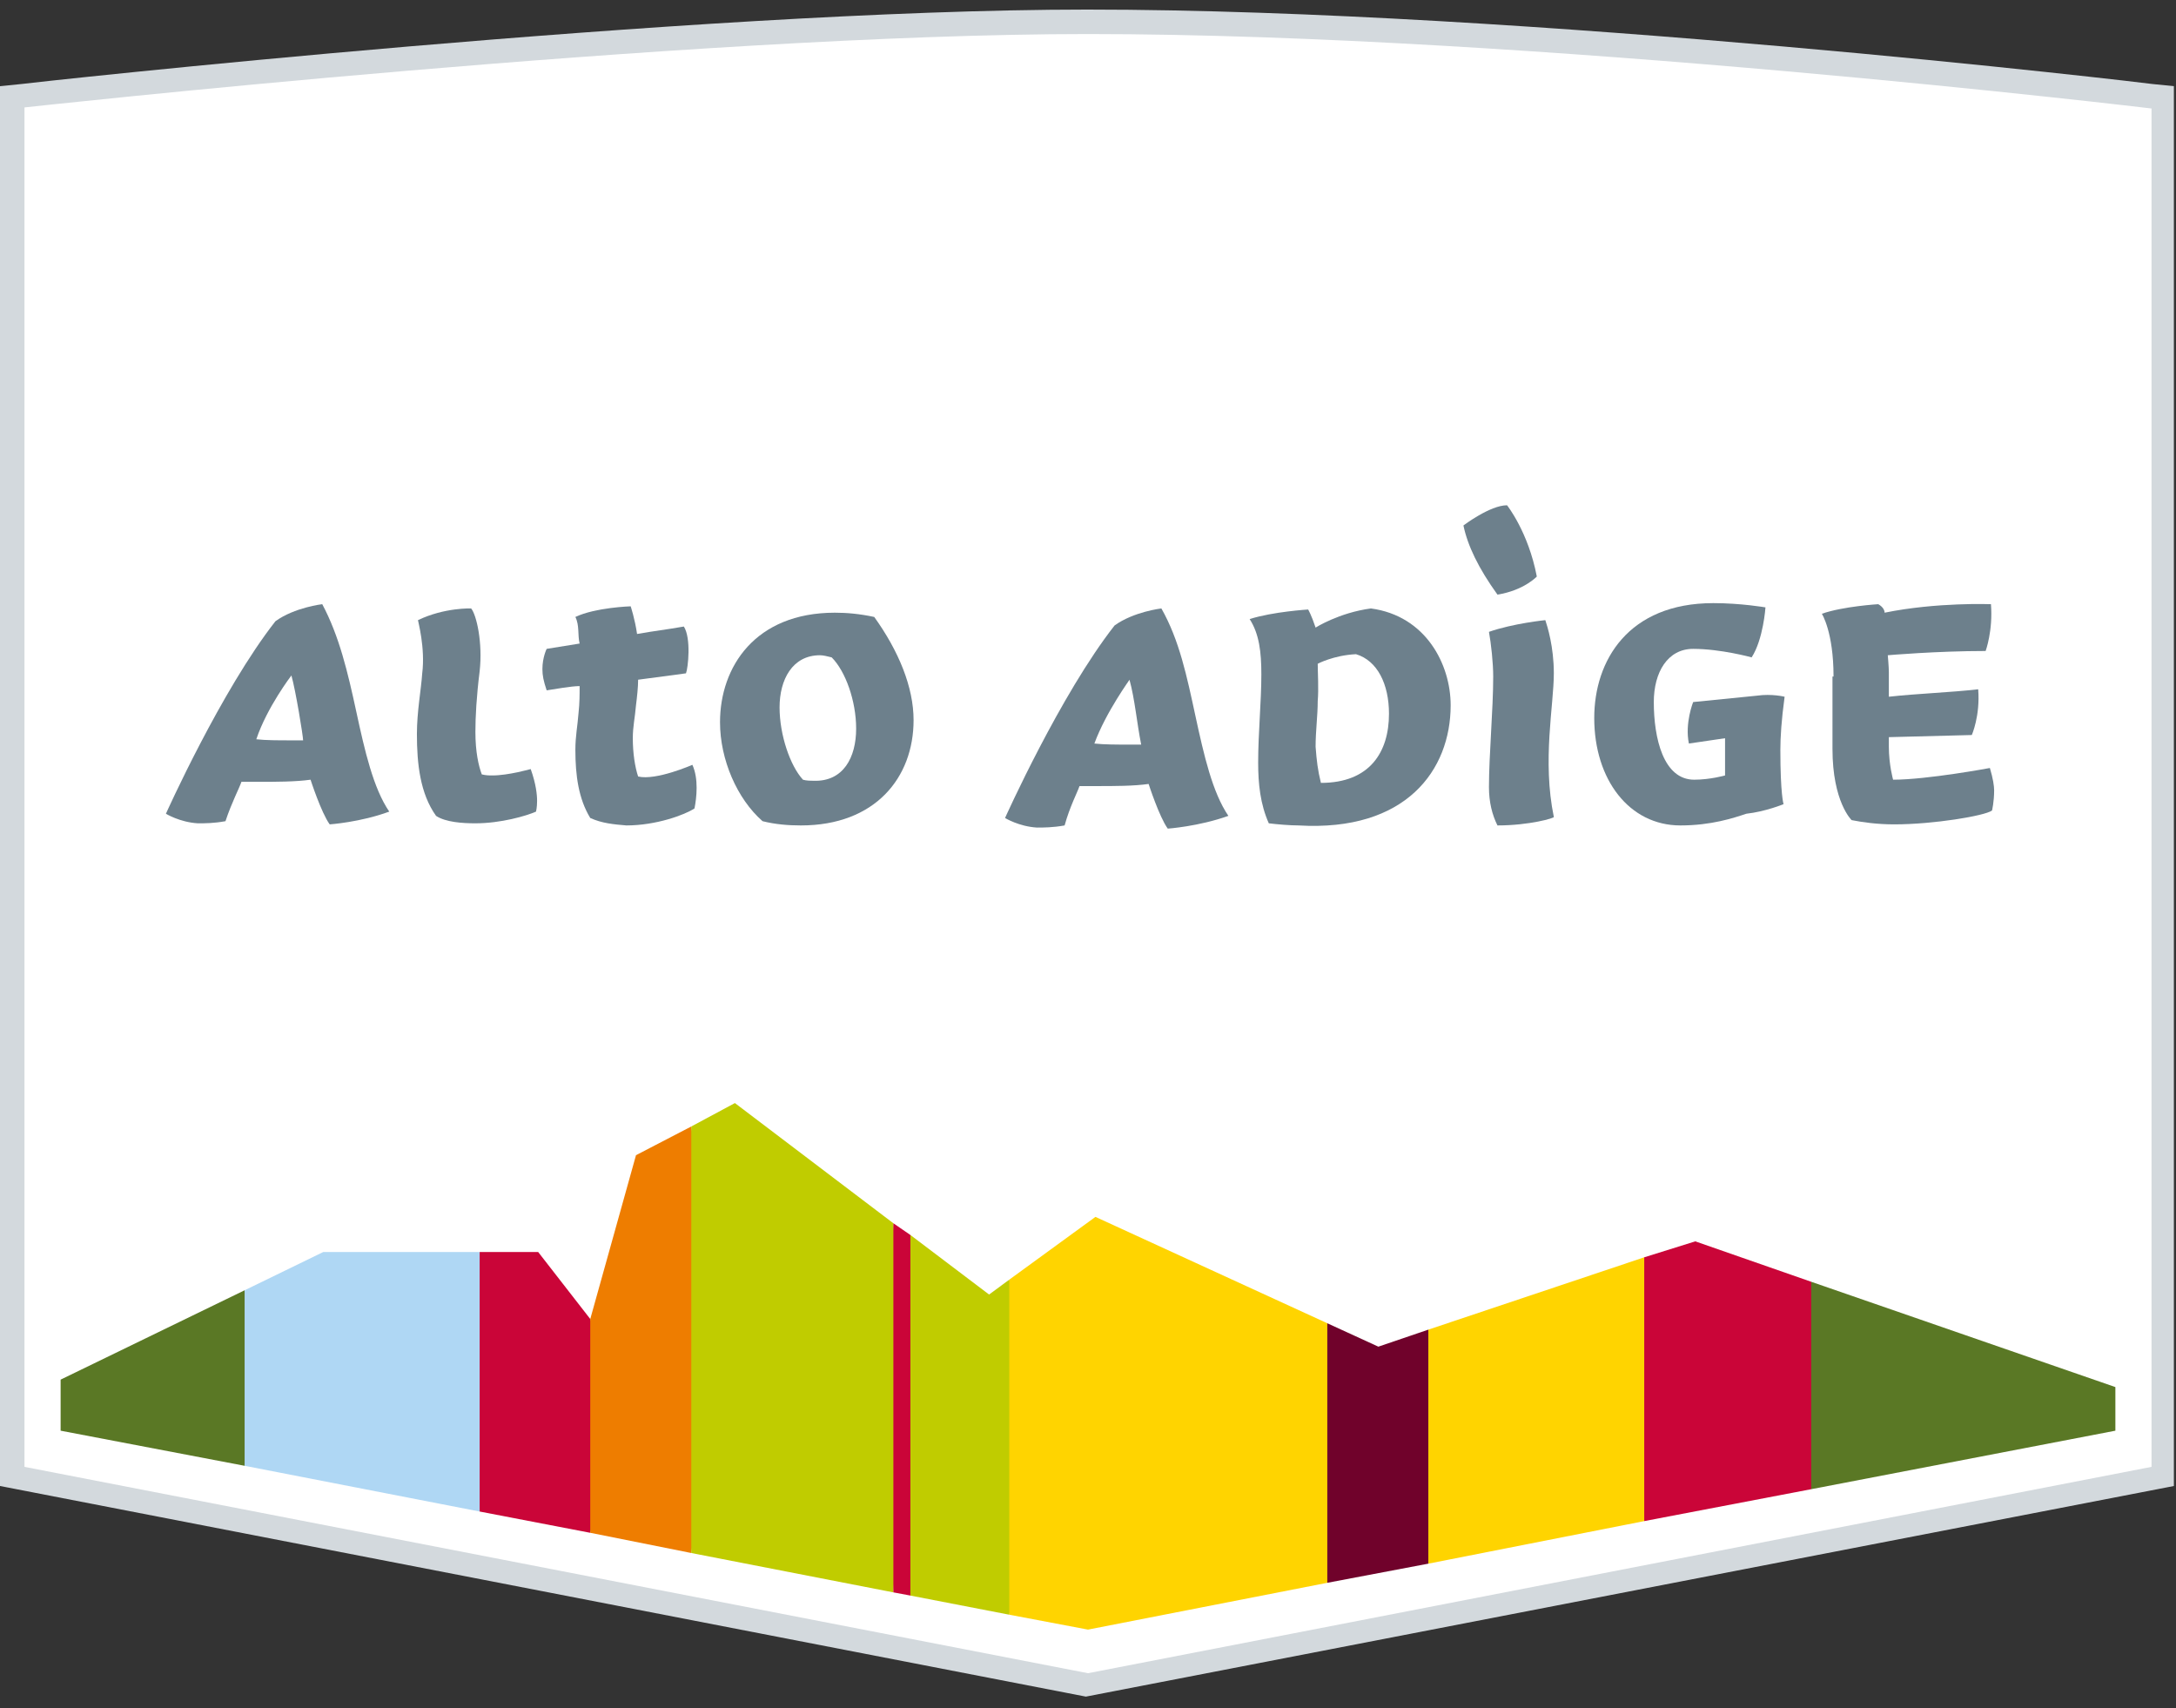
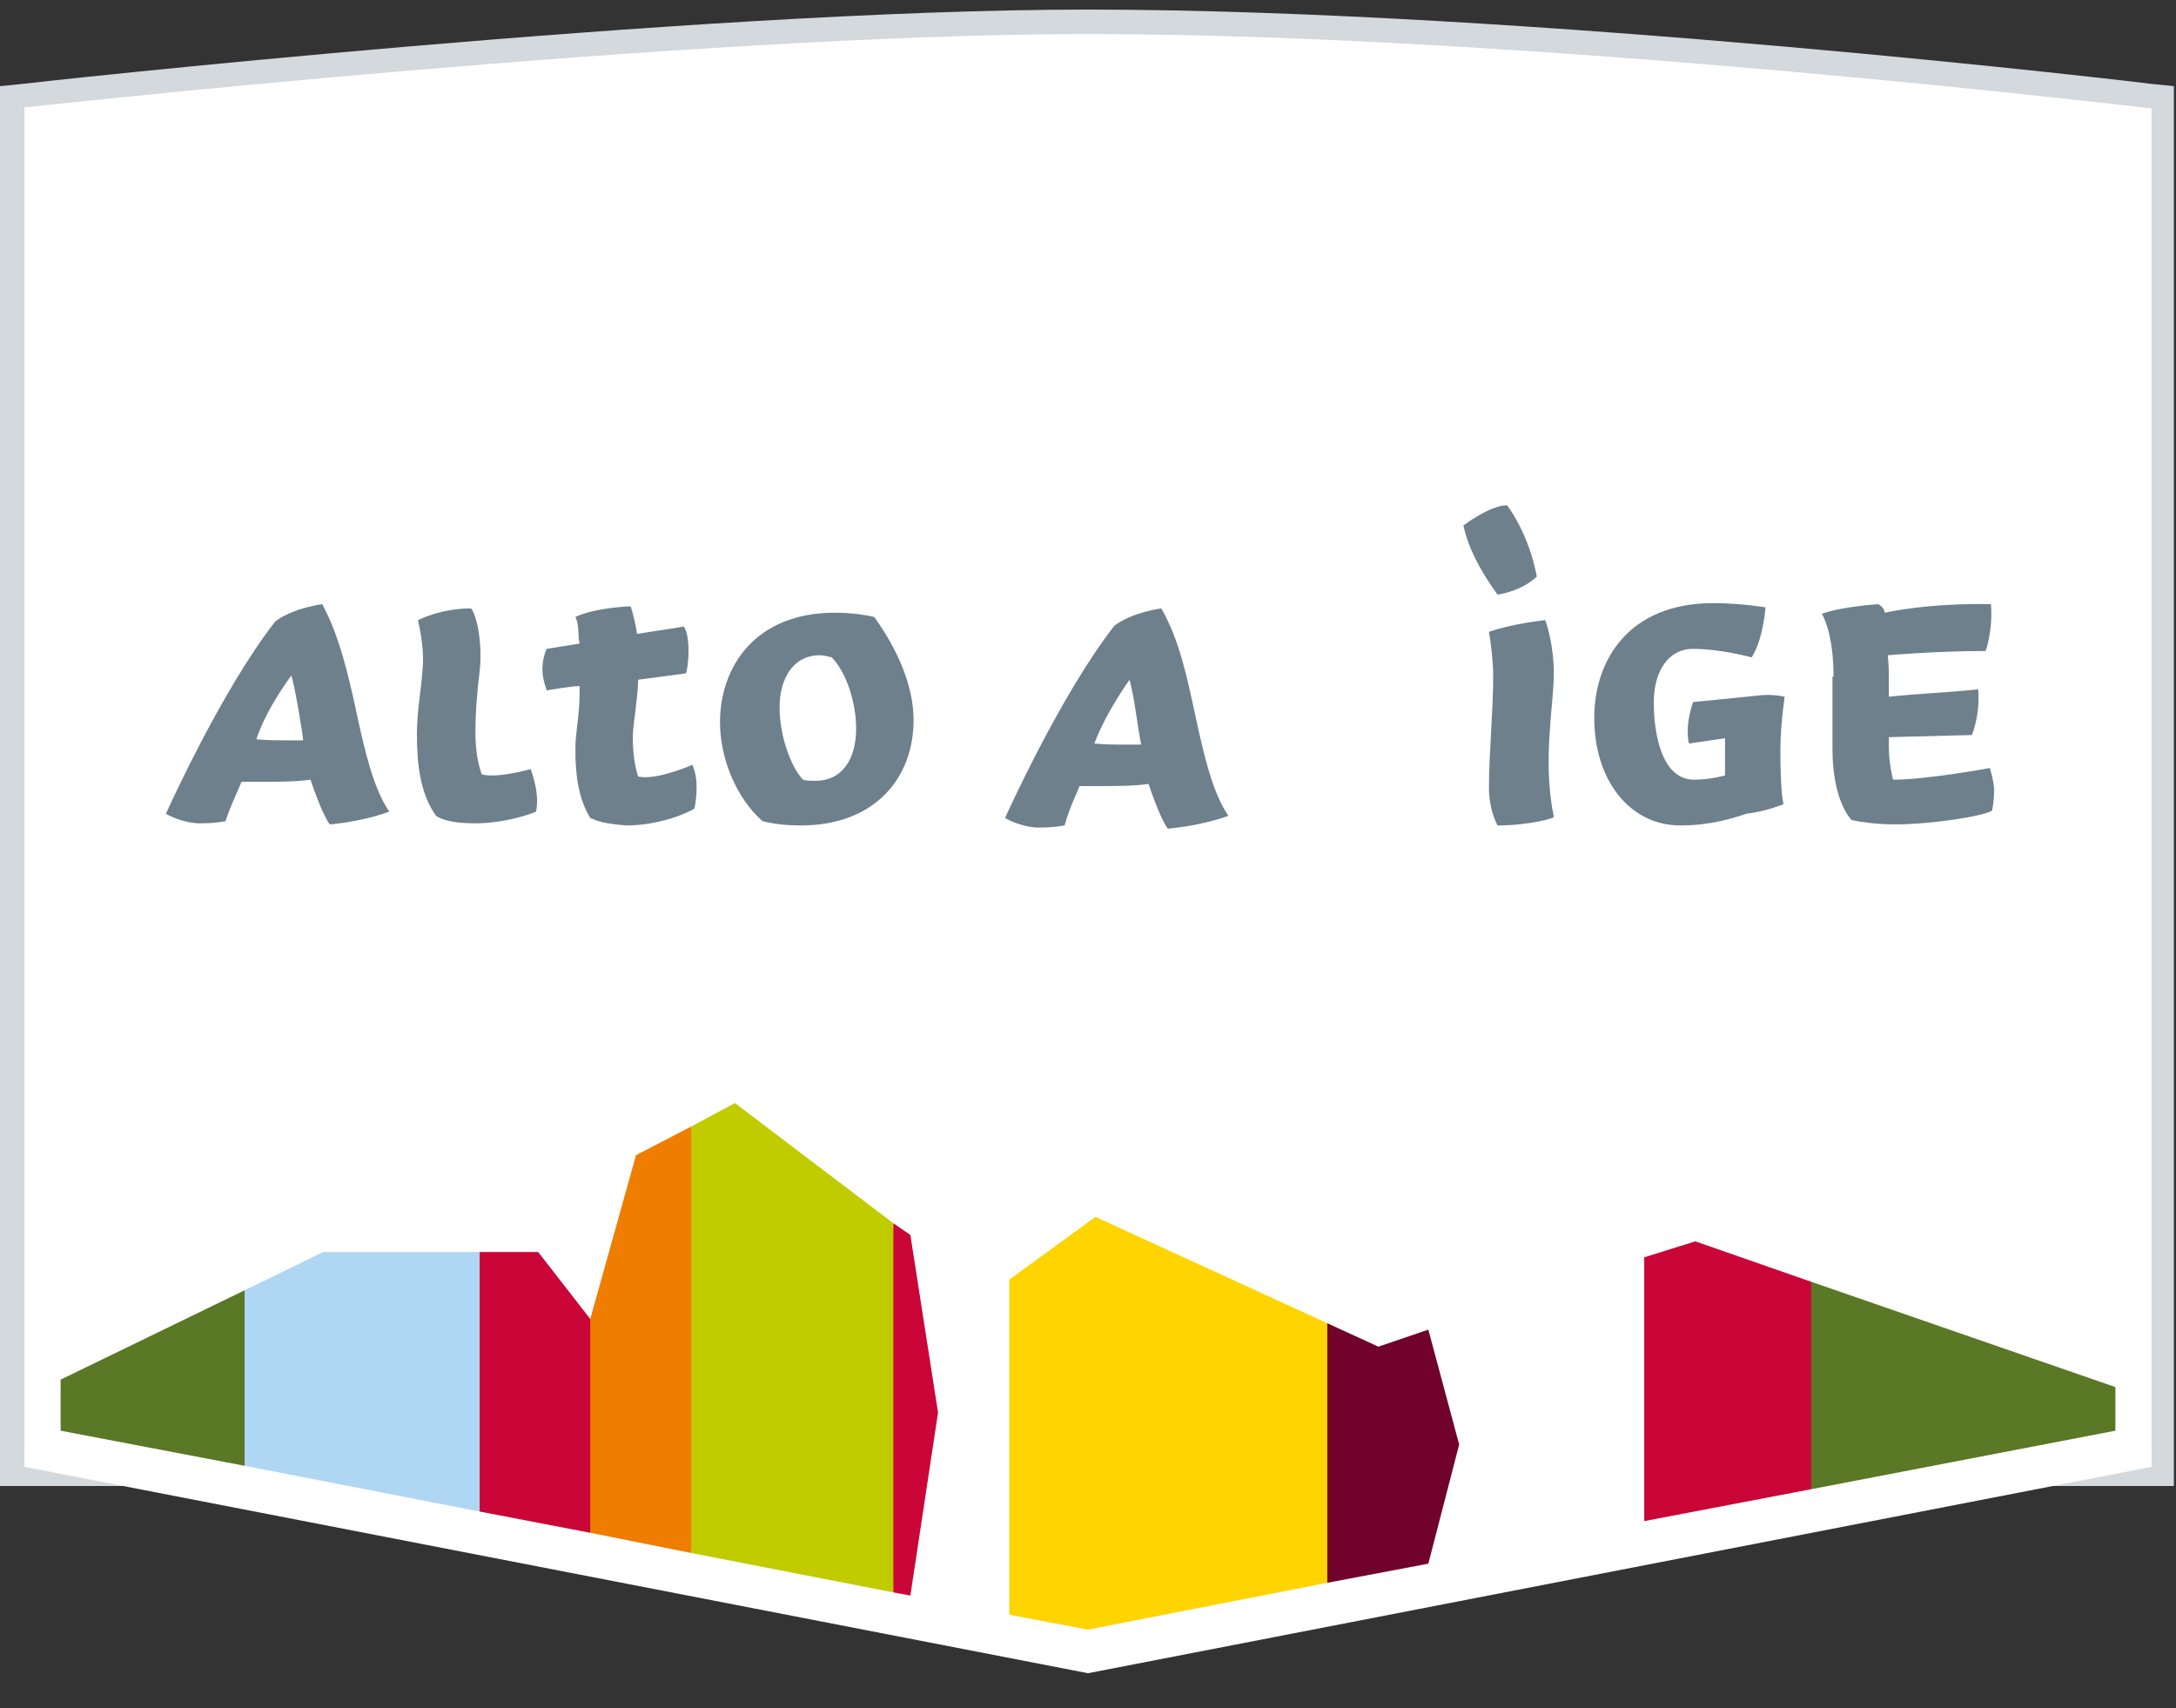
<svg xmlns="http://www.w3.org/2000/svg" xmlns:xlink="http://www.w3.org/1999/xlink" version="1.1" id="Livello_1" x="0px" y="0px" viewBox="0 0 204.6 160.6" style="enable-background:new 0 0 204.6 160.6;" xml:space="preserve">
  <rect x="0" y="0" width="204.6" height="160.6" fill="#333333" stroke="none" />
  <style type="text/css">
	.st0{clip-path:url(#SVGID_2_);fill:#D3D9DD;}
	.st1{clip-path:url(#SVGID_2_);fill:#FFFFFF;}
	.st2{clip-path:url(#SVGID_2_);fill:#5A7825;}
	.st3{clip-path:url(#SVGID_2_);fill:#AFD7F4;}
	.st4{clip-path:url(#SVGID_2_);fill:#CA0538;}
	.st5{clip-path:url(#SVGID_2_);fill:#EE7D00;}
	.st6{clip-path:url(#SVGID_2_);fill:#C0CC00;}
	.st7{clip-path:url(#SVGID_2_);fill:#FFD400;}
	.st8{clip-path:url(#SVGID_2_);fill:#70022B;}
	.st9{clip-path:url(#SVGID_2_);fill:#6D808C;}
</style>
  <g>
    <g>
      <defs>
        <rect id="SVGID_1_" x="0" y="0.9" width="204.6" height="160.3" />
      </defs>
      <clipPath id="SVGID_2_">
        <use xlink:href="#SVGID_1_" style="overflow:visible;" />
      </clipPath>
-       <path class="st0" d="M0,139.7V8.1l2-0.2c0.6-0.1,63.3-7,100.2-7c41.4,0,99.6,6.9,100.2,7l2,0.2v131.6l-102.3,19.8L0,139.7z" />
+       <path class="st0" d="M0,139.7V8.1l2-0.2c0.6-0.1,63.3-7,100.2-7c41.4,0,99.6,6.9,100.2,7l2,0.2v131.6L0,139.7z" />
      <path class="st1" d="M102.3,3.2c41.8,0,100,7,100,7v127.7l-100,19.4l-100-19.4V10.1C2.3,10.1,65,3.2,102.3,3.2" />
      <polygon class="st2" points="5.7,129.7 5.7,134.5 23,137.8 26.4,129.6 23,121.3   " />
      <polygon class="st3" points="30.4,117.7 23,121.3 23,137.8 45.1,142.1 47.9,130.2 45.1,117.7   " />
      <polygon class="st4" points="55.5,124 50.6,117.7 45.1,117.7 45.1,142.1 55.5,144.1 58.3,132.6   " />
      <polygon class="st5" points="65,146 67.6,125.9 65,105.9 59.8,108.6 55.5,124 55.5,144.1   " />
      <polygon class="st6" points="84,115 85.2,130.9 84,149.7 65,146 65,105.9 69.1,103.7   " />
      <polygon class="st4" points="84,115 84,149.7 85.6,150 88.2,132.8 85.6,116.1   " />
-       <polygon class="st6" points="94.9,120.3 93,121.7 85.6,116.1 85.6,150 94.9,151.8 98.1,134.8   " />
      <polygon class="st7" points="124.8,148.8 126.8,135.5 124.8,124.4 103,114.4 94.9,120.3 94.9,151.8 102.3,153.2   " />
      <polygon class="st8" points="134.3,147 137.2,135.8 134.3,125 129.6,126.6 124.8,124.4 124.8,148.8   " />
-       <polygon class="st7" points="154.6,143 157.7,130.5 154.6,118.2 134.3,125 134.3,147   " />
      <polygon class="st4" points="170.3,140 173.7,130.2 170.3,120.5 159.4,116.7 154.6,118.2 154.6,143   " />
      <polygon class="st2" points="170.3,120.5 170.3,140 198.9,134.5 198.9,130.4   " />
      <path class="st9" d="M15.6,76.5c0,0,5.2-11.6,10.3-18.1c1.8-1.3,4.4-1.6,4.4-1.6c1.6,3,2.4,6.4,3.2,10.1c0.8,3.7,1.6,7.2,3.1,9.4    c-2.7,1-5.6,1.2-5.6,1.2c-0.8-1.1-1.8-4.2-1.8-4.2c-1.4,0.2-3.3,0.2-4.9,0.2c-0.8,0-1.1,0-1.6,0c-0.2,0.6-0.9,1.9-1.5,3.7    c-1.1,0.2-1.9,0.2-2.6,0.2C16.9,77.3,15.6,76.5,15.6,76.5 M24.1,69.5c0.9,0.1,2.1,0.1,3.2,0.1h1.2c0-0.4-0.7-4.7-1.1-6.1    C27.4,63.5,25.1,66.5,24.1,69.5" />
      <path class="st9" d="M44.3,57.2c0.5,0.6,1.1,3.2,0.8,5.9c-0.3,2.4-0.4,4.3-0.4,5.7c0,1.9,0.3,3.2,0.6,4c0.4,0.1,0.7,0.1,1,0.1    c1.5,0,3.6-0.6,3.6-0.6c0.5,1.4,0.6,2.4,0.6,3c0,0.6-0.1,1-0.1,1c-0.9,0.4-3.3,1.1-5.7,1.1c-1.2,0-2.8-0.1-3.7-0.7    c-1.5-2.1-1.8-4.9-1.8-7.7c0-2.1,0.4-4.2,0.5-5.7c0.3-2.4-0.4-4.9-0.4-5C41.8,57.1,44.3,57.2,44.3,57.2" />
      <path class="st9" d="M55.5,76.9c-1.1-1.8-1.4-4-1.4-6.4c0-1.3,0.2-2.2,0.3-3.5c0.1-0.9,0.1-1.7,0.1-2.5c-0.8,0-2.4,0.3-3.1,0.4    C51.1,64,51,63.5,51,62.9c0-1.1,0.4-1.9,0.4-1.9l3.1-0.5c-0.2-0.8,0-1.7-0.4-2.5c1.9-0.9,5.2-1,5.2-1s0.4,1.2,0.6,2.6    c1.7-0.3,2.7-0.4,4.4-0.7c0.7,1.1,0.4,3.9,0.2,4.4l-4.5,0.6c0,0.7-0.1,1.6-0.2,2.4c-0.1,1.2-0.3,2-0.3,3.1c0,1.4,0.2,2.7,0.5,3.6    c1.7,0.4,5.1-1.1,5.1-1.1c0.6,1.3,0.4,3.1,0.2,4.1c-0.9,0.6-3.6,1.6-6.4,1.6C57.7,77.5,56.6,77.4,55.5,76.9L55.5,76.9z" />
      <path class="st9" d="M71.7,77.2c-2.4-2.1-4-5.8-4-9.3c0-5.2,3.3-10.3,10.8-10.3c1.1,0,2.3,0.1,3.7,0.4c2.3,3.2,3.7,6.6,3.7,9.7    c0,5.4-3.6,9.9-10.6,9.9c-1.2,0-2.4-0.1-3.6-0.4L71.7,77.2z M80.5,68.5c0-2.6-1-5.4-2.3-6.7c-0.4-0.1-0.8-0.2-1.1-0.2    c-2.6,0-3.8,2.3-3.8,4.9c0,2.6,1,5.5,2.2,6.8c0.3,0.1,0.8,0.1,1,0.1C79.3,73.5,80.5,71.2,80.5,68.5" />
      <path class="st9" d="M94.5,76.9c0,0,5.2-11.6,10.3-18.1c1.8-1.3,4.4-1.6,4.4-1.6c1.7,3,2.4,6.4,3.2,10.1c0.8,3.7,1.6,7.2,3.1,9.4    c-2.8,1-5.7,1.2-5.7,1.2c-0.8-1.1-1.8-4.2-1.8-4.2c-1.4,0.2-3.2,0.2-4.9,0.2c-0.8,0-1,0-1.6,0c-0.2,0.6-0.9,1.9-1.4,3.7    c-1.1,0.2-2,0.2-2.6,0.2C95.8,77.7,94.5,76.9,94.5,76.9 M102.9,69.9c0.9,0.1,2.1,0.1,3.2,0.1h1.2c-0.4-2-0.6-4.3-1.1-6.1    C106.3,63.8,104,66.9,102.9,69.9" />
-       <path class="st9" d="M123.7,59c0,0,2.2-1.4,5.2-1.8c5.2,0.7,7.5,5.3,7.5,9.1c0,6.1-4.2,11.9-14.3,11.3c-0.8,0-2-0.1-2.8-0.2    c-0.8-1.8-1-3.7-1-5.7c0-2.8,0.3-5.7,0.3-8.3c0-2.1-0.2-3.8-1.1-5.2c2.2-0.7,5.5-0.9,5.5-0.9S123.3,57.8,123.7,59L123.7,59z     M124.2,73.6c4.6,0,6.4-2.9,6.4-6.5c0-2.8-1.1-5-3.1-5.6c-2.1,0.1-3.6,0.9-3.6,0.9c0,0.8,0.1,2.4,0,3.5c0,1.4-0.2,2.8-0.2,4.3    C123.8,71.5,123.9,72.4,124.2,73.6L124.2,73.6z" />
      <path class="st9" d="M141.7,47.5c-1.6,0-4.1,1.9-4.1,1.9c0.4,1.9,1.4,4,3.2,6.5c2.5-0.4,3.7-1.7,3.7-1.7    C143.7,50,141.7,47.5,141.7,47.5 M140.8,77.6c-0.5-1-0.8-2.2-0.8-3.6c0-3,0.4-7.3,0.4-10.4c0-1.3-0.2-3.1-0.4-4.2    c2.3-0.8,5.3-1.1,5.3-1.1c0.2,0.6,0.8,2.5,0.8,5c0,3-1.1,8.2,0,13.5C146.2,76.9,143.8,77.6,140.8,77.6" />
      <path class="st9" d="M158.8,69.9c-0.4-1.9,0.4-3.9,0.4-3.9l6-0.6c1.4-0.2,2.6,0.1,2.6,0.1c-0.3,2.2-0.4,3.8-0.4,5    c0,4.2,0.3,5.1,0.3,5.1s-1.7,0.7-3.5,0.9c-1.2,0.4-3.3,1.1-6.2,1.1c-4.8,0-8.1-4.3-8.1-10.1c0-5.4,3.2-10.8,11.2-10.8    c2.6,0,4.9,0.4,4.9,0.4s-0.2,3-1.3,4.7c0,0-2.9-0.8-5.5-0.8c-2.4,0-3.7,2.2-3.7,5c0,3.4,0.9,7.3,3.8,7.3c1.5,0,2.9-0.4,2.9-0.4    c0-0.7,0-1.6,0-2.7v-0.8L158.8,69.9z" />
      <path class="st9" d="M172.4,63.6c0-4.2-1.1-5.9-1.1-5.9c2-0.7,5.3-0.9,5.3-0.9s0.6,0.3,0.6,0.8c4.9-1,10-0.8,10-0.8    c0.2,2.5-0.5,4.4-0.5,4.4c-4.6,0-9.2,0.4-9.2,0.4s0.1,1.1,0.1,1.6v2.3c2.7-0.3,5.8-0.4,8.4-0.7c0.2,2.5-0.6,4.3-0.6,4.3l-7.8,0.2    v0.9c0,1.7,0.4,3.1,0.4,3.1c3.2,0,9.1-1.1,9.1-1.1c0.3,1,0.4,1.7,0.4,2.1c0,1.1-0.2,1.9-0.2,1.9c-0.7,0.5-5.5,1.3-9.2,1.3    c-1.6,0-3-0.2-4-0.4c0,0-1.8-1.7-1.8-6.7V63.6z" />
    </g>
  </g>
</svg>